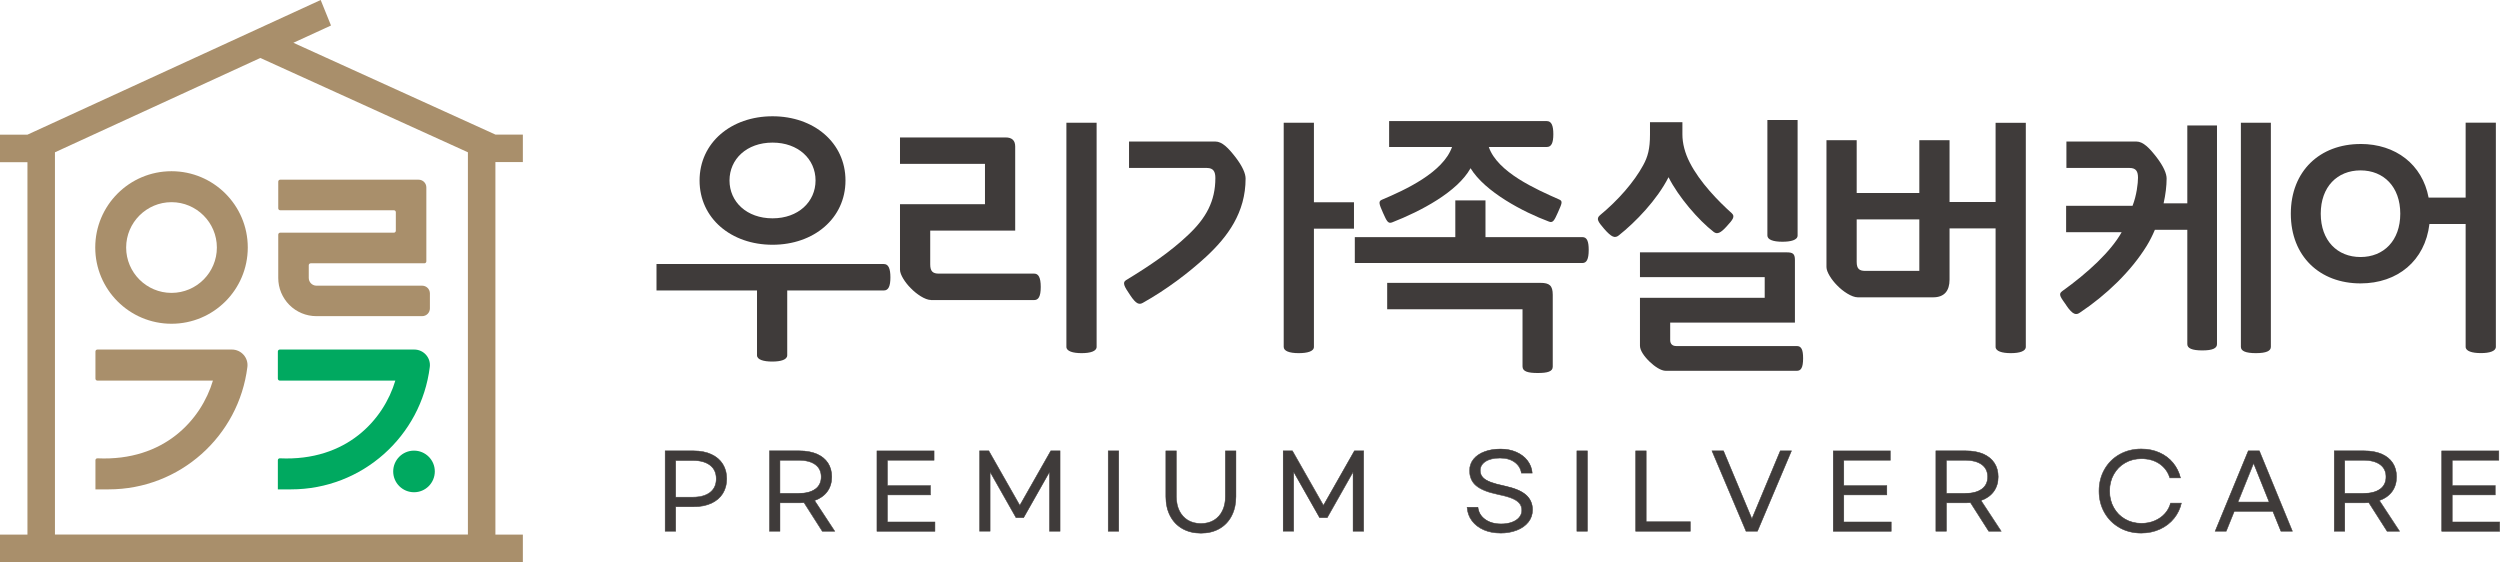
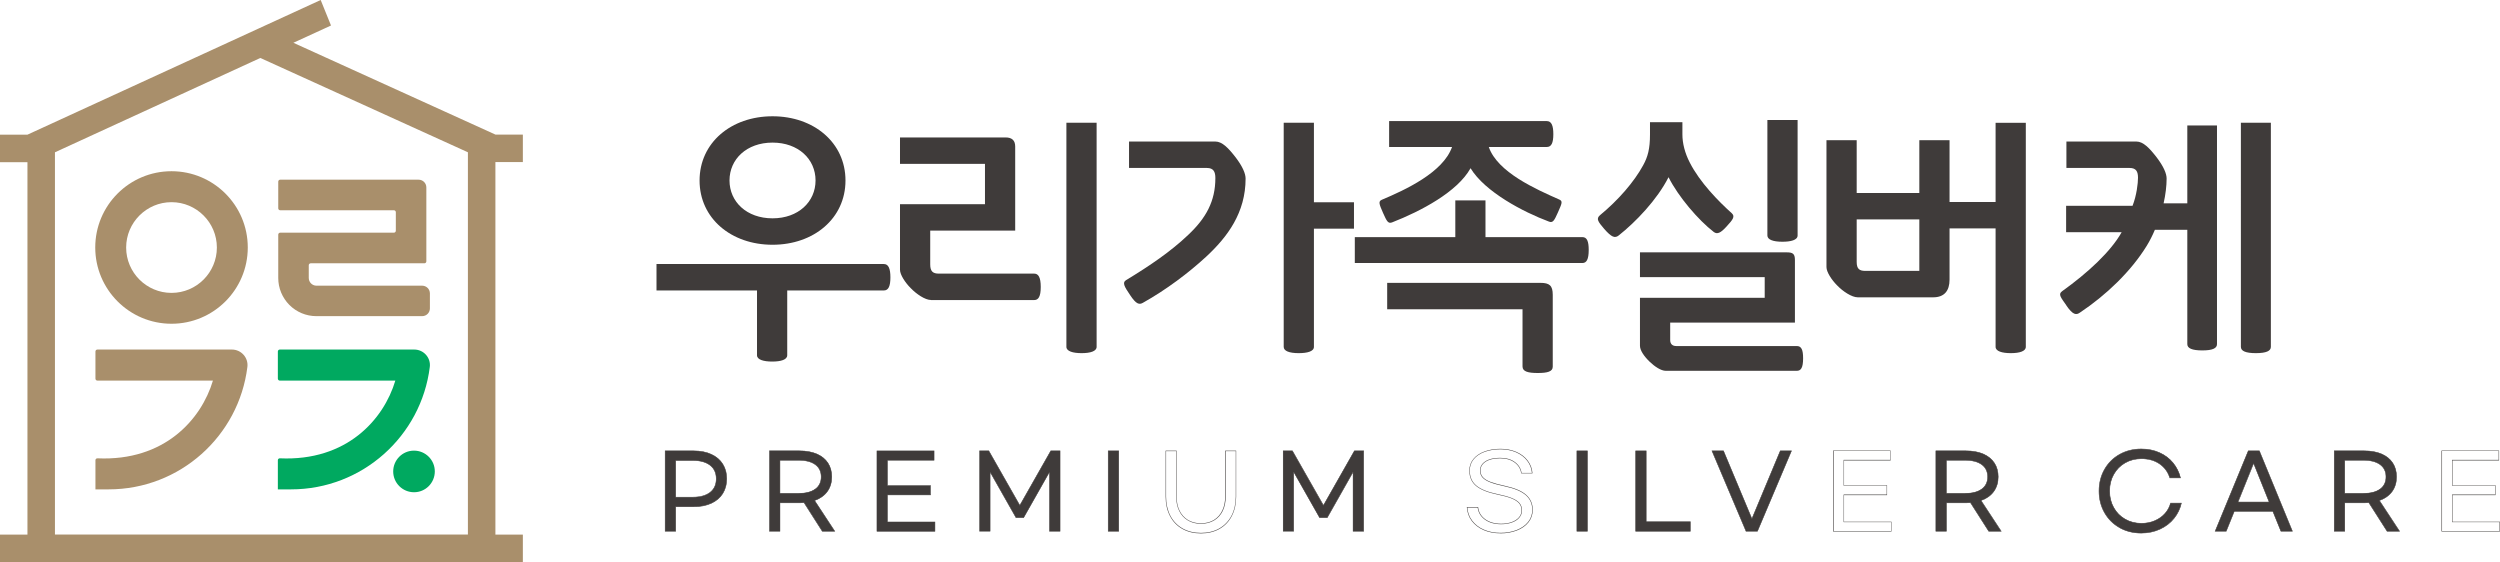
<svg xmlns="http://www.w3.org/2000/svg" id="Layer_2" data-name="Layer 2" viewBox="0 0 513.67 115.47">
  <defs>
    <style>
      .cls-1 {
        fill: #3f3b3a;
      }

      .cls-2 {
        fill: #a98f6b;
      }

      .cls-3 {
        fill: #00a960;
      }
    </style>
  </defs>
  <g id="_레이어_1" data-name="레이어 1">
    <g>
      <g>
        <g>
          <path class="cls-3" d="M85.06,92.59c-2.36,0-4.27,1.92-4.27,4.28,0,2.36,1.92,4.27,4.28,4.27,2.36,0,4.27-1.92,4.27-4.28,0-2.36-1.92-4.27-4.28-4.27Z" />
          <path class="cls-2" d="M35.24,35.18c-8.66,0-15.67,7.02-15.67,15.67s7.02,15.67,15.67,15.67,15.67-7.02,15.67-15.67-7.02-15.67-15.67-15.67ZM35.24,60.18c-5.14,0-9.32-4.18-9.32-9.32s4.19-9.32,9.32-9.32,9.32,4.18,9.32,9.32-4.18,9.32-9.32,9.32Z" />
          <path class="cls-2" d="M87.6,53.66v-15.15c0-.88-.71-1.59-1.59-1.59h-28.44c-.22,0-.4.18-.4.4v5.48c0,.22.18.4.4.4h23.36c.22,0,.4.18.4.4v3.81c0,.22-.18.4-.4.4h-23.36c-.22,0-.4.18-.4.4v8.91c0,2.08.83,4.07,2.29,5.54h0c1.47,1.47,3.46,2.3,5.54,2.3h21.74c.88,0,1.59-.71,1.59-1.59v-3.08c0-.88-.71-1.59-1.59-1.59h-21.71c-.88,0-1.59-.71-1.59-1.59v-2.61c0-.22.18-.4.4-.4h23.36c.22,0,.4-.18.4-.4Z" />
          <path class="cls-2" d="M19.61,72.22v5.58c0,.22.18.4.4.4h23.74c-2.39,8.01-9.99,16.59-23.72,15.97-.22-.01-.42.15-.42.38,0,1.41,0,6,0,6h2.71c14.65,0,26.75-10.97,28.51-25.15.24-1.9-1.27-3.58-3.19-3.58h-27.63c-.22,0-.4.18-.4.4Z" />
          <path class="cls-3" d="M57.09,72.22v5.58c0,.22.18.4.4.4h23.74c-2.39,8.01-9.99,16.59-23.72,15.97-.22-.01-.42.15-.42.38,0,1.41,0,6,0,6h2.71c14.65,0,26.75-10.97,28.51-25.15.24-1.9-1.27-3.58-3.19-3.58h-27.63c-.22,0-.4.18-.4.4Z" />
        </g>
        <path class="cls-2" d="M101.79,109.83V33.3h5.64v-5.65h-5.64S60.28,8.79,60.28,8.79l7.73-3.55-2.12-5.24L5.64,27.67h0s-5.64,0-5.64,0v5.65h5.64v76.52H0v5.64h107.43v-5.64h-5.64ZM96.14,109.83H11.29V31.29L53.49,11.91l42.65,19.38v78.54Z" />
      </g>
      <g>
        <path class="cls-1" d="M161.75,73c0,.9-1.29,1.29-3.08,1.29s-3.13-.39-3.13-1.29v-13.32h-20.65v-5.43h46.72c.95,0,1.34.95,1.34,2.74s-.39,2.69-1.34,2.69h-19.86v13.32ZM158.73,50.29c-8.5,0-14.99-5.43-14.99-13.2s6.49-13.2,14.99-13.2,14.99,5.43,14.99,13.2-6.49,13.2-14.99,13.2ZM158.73,29.3c-5.32,0-8.84,3.41-8.84,7.78s3.52,7.78,8.84,7.78,8.84-3.41,8.84-7.78-3.52-7.78-8.84-7.78Z" />
        <path class="cls-1" d="M191.3,61.64c-1.23,0-3.02-1.23-4.2-2.46-1.12-1.12-2.18-2.74-2.18-3.75v-13.48h17.46v-8.28h-17.46v-5.43h21.71c1.23,0,1.96.56,1.96,1.85v17.29h-17.46v6.94c0,1.46.56,1.9,1.79,1.9h19.58c.84,0,1.34.73,1.34,2.74s-.5,2.69-1.34,2.69h-21.21ZM225.32,71.27c0,.9-1.29,1.29-3.08,1.29s-3.13-.39-3.13-1.29V25.22h6.21v46.05Z" />
        <path class="cls-1" d="M247.98,34.51h-16v-5.43h17.74c1.4,0,2.69,1.34,4.2,3.3,1.4,1.85,2.01,3.3,2.01,4.31,0,6.99-3.69,11.97-8.11,16.06-3.58,3.3-8.17,6.77-12.98,9.46-.78.45-1.4.28-2.63-1.57-1.17-1.73-1.68-2.57-.84-3.08,4.98-3.02,9.23-5.93,12.76-9.29,3.69-3.47,5.59-6.94,5.59-11.69,0-1.29-.39-2.07-1.73-2.07ZM263.76,25.22h6.21v16.34h8.23v5.43h-8.23v24.28c0,.95-1.4,1.29-3.13,1.29-1.96,0-3.08-.45-3.08-1.29V25.22Z" />
        <path class="cls-1" d="M299.01,41.17h6.21v7.55h19.92c.95,0,1.29.9,1.29,2.63,0,1.96-.45,2.69-1.29,2.69h-46.77v-5.32h20.65v-7.55ZM285.42,30.2v-5.32h32.4c.95,0,1.34.9,1.34,2.69s-.39,2.63-1.34,2.63h-11.92c1.79,5.2,9.68,8.67,14.49,10.8.78.34.5.84-.28,2.63-.73,1.62-1.01,2.24-1.85,1.9-5.26-1.96-13.15-6.1-16.11-10.97-2.69,4.87-10.24,8.84-16.11,11.13-.84.34-1.12-.28-1.85-1.9-.78-1.79-1.06-2.41-.28-2.74,4.76-2.01,12.59-5.59,14.44-10.85h-12.92ZM319.04,75.35c0,1.01-1.12,1.29-3.08,1.29s-3.13-.28-3.13-1.34v-11.75h-27.81v-5.43h31.5c1.85,0,2.52.56,2.52,2.46v14.77Z" />
        <path class="cls-1" d="M342.83,36.41c-2.35,4.64-6.77,9.23-10.24,11.97-.78.61-1.45.39-2.97-1.34-1.23-1.45-1.73-2.07-.9-2.8,3.8-3.13,7.05-6.88,8.9-10.29.95-1.73,1.4-3.36,1.4-6.32v-2.52h6.66v2.52c0,1.79.5,3.81,1.51,5.76,2.07,4.08,5.93,8,8.62,10.41.73.67.28,1.29-1.06,2.74-1.17,1.29-1.9,1.68-2.63,1.12-3.13-2.41-7.27-7.22-9.29-11.25ZM342.27,76.19c-1.01,0-2.29-.89-3.3-1.85-1.17-1.12-2.01-2.35-2.01-3.3v-9.85h25.63v-4.25h-25.63v-5.09h30.16c1.23,0,1.68.28,1.68,1.57v12.87h-25.63v3.58c0,.73.39,1.23,1.23,1.23h24.79c.95,0,1.29.78,1.29,2.52,0,1.96-.45,2.57-1.29,2.57h-26.91ZM369.35,48.38c0,.95-1.4,1.29-3.13,1.29-1.96,0-3.08-.45-3.08-1.29v-23.72h6.21v23.72Z" />
        <path class="cls-1" d="M416.24,71.27c0,.9-1.29,1.29-3.08,1.29s-3.13-.39-3.13-1.29v-24.34h-9.46v10.52c0,2.29-1.06,3.64-3.36,3.64h-15.5c-1.23,0-3.08-1.23-4.25-2.46-1.12-1.12-2.18-2.74-2.18-3.75v-26.07h6.21v10.85h12.87v-10.85h6.21v12.7h9.46v-16.28h6.21v46.05ZM394.36,55.66v-10.58h-12.87v8.73c0,1.45.56,1.85,1.79,1.85h11.08Z" />
        <path class="cls-1" d="M424.58,62.76c-1.17-1.68-1.73-2.29-.9-2.91,5.32-3.8,10.07-8.22,12.25-12.14h-11.41v-5.43h13.65c.84-2.13,1.12-4.64,1.12-5.76,0-1.29-.39-2.01-1.73-2.01h-12.98v-5.43h14.38c1.4,0,2.69,1.34,4.2,3.3,1.4,1.85,2.01,3.3,2.01,4.31,0,1.51-.22,3.3-.62,5.09h4.87v-16h6.1v44.93c0,.84-.89,1.29-3.02,1.29s-3.08-.45-3.08-1.29v-23.5h-6.66c-.5,1.18-1.06,2.29-1.68,3.3-3.24,5.26-8.34,10.13-13.71,13.71-.78.56-1.46.5-2.8-1.45ZM460.44,25.22h6.15v46.05c0,.84-.95,1.29-3.08,1.29s-3.08-.45-3.08-1.29V25.22Z" />
-         <path class="cls-1" d="M485.01,29.58c7.22,0,12.7,4.2,13.99,11.02h7.61v-15.39h6.21v46.05c0,.9-1.29,1.29-3.08,1.29s-3.13-.39-3.13-1.29v-25.23h-7.44c-.9,7.55-6.55,12.2-14.16,12.2-8.34,0-14.32-5.54-14.32-14.32s5.99-14.32,14.32-14.32ZM485.01,35.01c-4.76,0-8.17,3.36-8.17,8.9s3.41,8.9,8.17,8.9,8.17-3.36,8.17-8.9-3.41-8.9-8.17-8.9Z" />
      </g>
      <g>
        <g>
          <path class="cls-1" d="M142.52,92.64c1.4,0,2.62.24,3.64.71,1.02.47,1.81,1.14,2.35,2.01.54.87.81,1.87.81,3.01s-.27,2.14-.81,3.01c-.54.87-1.33,1.54-2.35,2.01-1.02.47-2.24.71-3.64.71h-3.69v5.05h-2.16v-16.51h5.85ZM145.9,101.17c.84-.65,1.27-1.58,1.27-2.79s-.42-2.14-1.27-2.79c-.85-.65-2.02-.98-3.54-.98h-3.53v7.55h3.53c1.51,0,2.69-.33,3.54-.98Z" />
          <path class="cls-1" d="M138.88,109.2h-2.26v-16.61h5.9c1.4,0,2.63.24,3.66.72,1.03.48,1.83,1.16,2.37,2.03.55.87.82,1.89.82,3.04s-.28,2.17-.82,3.04c-.55.87-1.34,1.55-2.37,2.03-1.03.48-2.26.72-3.66.72h-3.64v5.05ZM136.72,109.1h2.06v-5.05h3.74c1.39,0,2.61-.24,3.62-.71,1.01-.47,1.79-1.14,2.33-1.99.54-.85.81-1.86.81-2.98s-.27-2.13-.81-2.98c-.54-.85-1.32-1.52-2.33-1.99-1.01-.47-2.23-.71-3.62-.71h-5.8v16.41ZM142.36,102.2h-3.58v-7.65h3.58c1.52,0,2.72.33,3.57.99.85.66,1.29,1.61,1.29,2.83s-.43,2.17-1.29,2.83h0c-.85.66-2.05.99-3.57.99ZM138.88,102.1h3.48c1.49,0,2.67-.33,3.51-.97h0c.83-.64,1.25-1.57,1.25-2.75s-.42-2.11-1.25-2.75c-.83-.64-2.01-.97-3.51-.97h-3.48v7.45Z" />
        </g>
        <g>
          <path class="cls-1" d="M168.96,109.15l-3.75-5.88c-.41.03-.72.04-.93.04h-4.02v5.83h-2.16v-16.51h6.18c1.37,0,2.56.22,3.56.65,1,.43,1.75,1.05,2.28,1.86.52.8.78,1.75.78,2.84,0,1.17-.3,2.17-.91,3.01-.61.84-1.48,1.46-2.62,1.86l4.14,6.31h-2.56ZM167.51,100.51c.81-.58,1.22-1.43,1.22-2.53s-.41-1.94-1.22-2.53c-.81-.58-1.94-.88-3.4-.88h-3.86v6.8h3.86c1.46,0,2.59-.29,3.4-.88Z" />
          <path class="cls-1" d="M171.6,109.2h-2.68l-3.75-5.87c-.39.03-.69.04-.9.04h-3.97v5.83h-2.26v-16.61h6.23c1.37,0,2.58.22,3.58.65,1,.44,1.77,1.07,2.3,1.87.53.81.79,1.77.79,2.86,0,1.17-.31,2.2-.92,3.04-.6.83-1.47,1.45-2.58,1.85l4.16,6.33ZM168.98,109.1h2.44l-4.13-6.28.06-.02c1.12-.39,2-1.01,2.59-1.84.6-.83.9-1.83.9-2.98,0-1.07-.26-2.01-.78-2.81-.52-.79-1.27-1.41-2.26-1.84-.99-.43-2.18-.65-3.54-.65h-6.13v16.41h2.06v-5.83h4.07c.21,0,.52-.01.92-.04h.03s.02.02.02.02l3.74,5.85ZM164.11,101.43h-3.91v-6.9h3.91c1.46,0,2.62.3,3.43.89.82.59,1.24,1.46,1.24,2.57s-.42,1.98-1.24,2.57c-.82.59-1.97.89-3.43.89ZM160.3,101.33h3.81c1.44,0,2.57-.29,3.37-.87h0c.79-.57,1.2-1.41,1.2-2.48s-.4-1.91-1.2-2.49c-.8-.58-1.93-.87-3.37-.87h-3.81v6.7Z" />
        </g>
        <g>
          <path class="cls-1" d="M191.92,92.64v1.92h-9.57v5.2h8.84v1.92h-8.84v5.57h9.75v1.92h-11.92v-16.51h11.73Z" />
          <path class="cls-1" d="M192.16,109.2h-12.02v-16.61h11.83v2.02h-9.57v5.1h8.84v2.02h-8.84v5.47h9.75v2.02ZM180.24,109.1h11.82v-1.82h-9.75v-5.67h8.84v-1.82h-8.84v-5.3h9.57v-1.82h-11.63v16.41Z" />
        </g>
        <g>
          <path class="cls-1" d="M203.16,92.64l6.37,11.22,6.37-11.22h1.9v16.51h-2.16v-12.18l-5.32,9.4h-1.57l-5.32-9.4v12.18h-2.16v-16.51h1.9Z" />
          <path class="cls-1" d="M217.84,109.2h-2.26v-12.04l-5.24,9.26h-1.62v-.03s-5.24-9.24-5.24-9.24v12.04h-2.26v-16.61h1.98v.02s6.34,11.14,6.34,11.14l6.34-11.16h1.98v16.61ZM215.68,109.1h2.07v-16.41h-1.82l-6.4,11.27-.04-.08-6.36-11.19h-1.82v16.41h2.06v-12.32l5.4,9.54h1.51l5.4-9.54v12.32Z" />
        </g>
        <g>
          <path class="cls-1" d="M229.86,109.15h-2.16v-16.51h2.16v16.51Z" />
          <path class="cls-1" d="M229.91,109.2h-2.26v-16.61h2.26v16.61ZM227.74,109.1h2.06v-16.41h-2.06v16.41Z" />
        </g>
        <g>
-           <path class="cls-1" d="M241.71,92.64v9.4c0,1.1.2,2.07.61,2.9.41.83.99,1.48,1.75,1.94.76.46,1.66.69,2.69.69s1.92-.23,2.68-.69c.76-.46,1.34-1.11,1.74-1.94.41-.83.61-1.8.61-2.9v-9.4h2.16v9.4c0,1.5-.3,2.81-.89,3.95-.59,1.13-1.43,2.01-2.51,2.63-1.09.62-2.35.93-3.79.93s-2.71-.31-3.8-.93c-1.09-.62-1.93-1.49-2.53-2.63-.59-1.13-.89-2.45-.89-3.95v-9.4h2.17Z" />
          <path class="cls-1" d="M246.76,109.6c-1.44,0-2.73-.31-3.83-.93-1.1-.62-1.95-1.51-2.54-2.65-.59-1.14-.89-2.47-.89-3.97v-9.45h2.26v9.45c0,1.09.2,2.05.6,2.87.4.82.98,1.46,1.73,1.92.75.45,1.65.68,2.67.68s1.91-.23,2.65-.68c.74-.45,1.32-1.1,1.72-1.92.4-.82.6-1.79.6-2.87v-9.45h2.26v9.45c0,1.5-.3,2.83-.89,3.97-.59,1.14-1.44,2.03-2.53,2.65-1.09.62-2.37.93-3.82.93ZM239.59,92.69v9.35c0,1.48.3,2.8.88,3.92.58,1.12,1.43,2,2.51,2.61,1.08.61,2.35.92,3.78.92s2.7-.31,3.77-.92c1.07-.61,1.91-1.49,2.5-2.61.58-1.12.88-2.44.88-3.92v-9.35h-2.06v9.35c0,1.1-.21,2.08-.61,2.92-.41.84-1,1.5-1.76,1.96-.76.46-1.67.7-2.71.7s-1.95-.23-2.72-.7c-.77-.46-1.36-1.12-1.77-1.96-.41-.84-.61-1.82-.61-2.92v-9.35h-2.07Z" />
        </g>
        <g>
          <path class="cls-1" d="M265.54,92.64l6.37,11.22,6.37-11.22h1.9v16.51h-2.17v-12.18l-5.32,9.4h-1.57l-5.32-9.4v12.18h-2.16v-16.51h1.9Z" />
          <path class="cls-1" d="M280.23,109.2h-2.26v-12.04l-5.24,9.26h-1.62v-.03s-5.24-9.24-5.24-9.24v12.04h-2.26v-16.61h1.98v.02s6.34,11.14,6.34,11.14l6.34-11.16h1.98v16.61ZM278.07,109.1h2.07v-16.41h-1.82l-6.4,11.27-.04-.08-6.36-11.19h-1.82v16.41h2.06v-12.32l5.4,9.54h1.51l5.4-9.54v12.32Z" />
        </g>
        <g>
-           <path class="cls-1" d="M311.54,92.88c.96.42,1.73,1.01,2.31,1.76.58.76.9,1.61.97,2.56h-2.23c-.12-.91-.57-1.65-1.35-2.23-.78-.58-1.79-.87-3.04-.87s-2.26.24-2.98.71c-.72.47-1.08,1.09-1.08,1.85,0,.56.17,1.03.52,1.41.34.38.88.7,1.6.98.72.28,1.7.54,2.94.8,1.99.43,3.44,1.03,4.34,1.82s1.35,1.81,1.35,3.06c0,.96-.29,1.8-.87,2.53-.58.72-1.37,1.28-2.37,1.67-1,.39-2.12.59-3.34.59s-2.42-.22-3.43-.66c-1.01-.44-1.82-1.06-2.42-1.86-.61-.8-.94-1.72-1.01-2.78h2.23c.11,1.02.59,1.84,1.45,2.47.86.63,1.97.95,3.33.95.81,0,1.54-.12,2.19-.35.65-.23,1.15-.56,1.5-.99.36-.43.54-.91.54-1.44,0-.6-.17-1.11-.52-1.5-.34-.4-.88-.74-1.6-1.02-.72-.28-1.71-.55-2.98-.81-1.92-.4-3.34-.98-4.26-1.73-.91-.76-1.37-1.8-1.37-3.13,0-.89.27-1.67.81-2.34.54-.67,1.3-1.18,2.26-1.54.96-.36,2.05-.54,3.28-.54s2.28.21,3.24.63Z" />
          <path class="cls-1" d="M308.3,109.58c-1.28,0-2.44-.22-3.45-.66-1.01-.44-1.83-1.07-2.44-1.87s-.95-1.75-1.02-2.81v-.05s2.32,0,2.32,0v.04c.11,1,.6,1.82,1.44,2.44.85.62,1.96.94,3.3.94.8,0,1.53-.12,2.17-.35.63-.23,1.13-.56,1.48-.97.35-.41.52-.89.52-1.41,0-.59-.17-1.08-.5-1.47-.34-.39-.87-.73-1.58-1.01-.71-.28-1.71-.55-2.97-.81-1.92-.4-3.36-.98-4.28-1.74-.92-.76-1.39-1.83-1.39-3.17,0-.9.28-1.7.83-2.37.55-.67,1.31-1.19,2.28-1.55.96-.36,2.07-.54,3.29-.54s2.29.21,3.26.63c.97.42,1.75,1.02,2.33,1.78.58.76.91,1.63.98,2.58v.05s-2.32,0-2.32,0v-.04c-.13-.89-.58-1.63-1.34-2.19-.76-.57-1.78-.86-3.01-.86s-2.24.24-2.95.7c-.7.46-1.06,1.07-1.06,1.8,0,.55.17,1.01.5,1.38.34.37.87.7,1.58.97.72.27,1.7.54,2.93.8,1.99.43,3.46,1.04,4.36,1.84.91.8,1.37,1.84,1.37,3.1,0,.97-.3,1.83-.88,2.56-.58.73-1.38,1.29-2.39,1.68-1,.39-2.13.59-3.36.59ZM301.49,104.28c.08,1.02.41,1.93,1,2.7.6.79,1.4,1.41,2.4,1.84,1,.44,2.15.66,3.41.66s2.33-.2,3.32-.58c.99-.39,1.78-.94,2.35-1.65.57-.71.86-1.55.86-2.49,0-1.23-.45-2.25-1.33-3.02-.89-.78-2.34-1.39-4.32-1.81-1.23-.26-2.22-.53-2.94-.81-.73-.28-1.27-.61-1.62-.99-.35-.39-.53-.87-.53-1.45,0-.77.37-1.41,1.1-1.89.73-.48,1.74-.72,3.01-.72s2.29.29,3.07.88c.77.57,1.23,1.32,1.36,2.22h2.13c-.08-.91-.4-1.75-.96-2.48-.57-.75-1.34-1.33-2.29-1.75-.95-.41-2.03-.62-3.22-.62s-2.31.18-3.26.53c-.95.35-1.7.86-2.24,1.52-.53.65-.8,1.43-.8,2.31,0,1.31.46,2.35,1.35,3.09.9.75,2.33,1.33,4.24,1.72,1.26.26,2.27.54,2.99.82.72.28,1.27.63,1.62,1.03.35.41.53.92.53,1.54,0,.55-.18,1.04-.55,1.48-.36.43-.87.77-1.53,1-.65.23-1.39.35-2.2.35-1.37,0-2.5-.32-3.36-.96-.85-.63-1.35-1.46-1.47-2.46h-2.13Z" />
        </g>
        <g>
          <path class="cls-1" d="M326.16,109.15h-2.16v-16.51h2.16v16.51Z" />
          <path class="cls-1" d="M326.21,109.2h-2.26v-16.61h2.26v16.61ZM324.04,109.1h2.06v-16.41h-2.06v16.41Z" />
        </g>
        <g>
          <path class="cls-1" d="M338.24,107.2h9.07v1.96h-11.24v-16.51h2.16v14.56Z" />
          <path class="cls-1" d="M347.36,109.2h-11.33v-16.61h2.26v14.56h9.07v2.06ZM336.12,109.1h11.14v-1.86h-9.07v-14.56h-2.06v16.41Z" />
        </g>
        <g>
          <path class="cls-1" d="M368.09,92.64l-6.99,16.51h-2.35l-6.99-16.51h2.37l5.83,13.96,5.83-13.96h2.29Z" />
          <path class="cls-1" d="M361.13,109.2h-2.42v-.03s-7.03-16.58-7.03-16.58h2.48v.03s5.8,13.85,5.8,13.85l5.8-13.88h2.4l-.03.07-7,16.54ZM358.78,109.1h2.28l6.95-16.41h-2.18l-5.87,14.04-.05-.11-5.82-13.93h-2.26l6.95,16.41Z" />
        </g>
        <g>
-           <path class="cls-1" d="M388.42,92.64v1.92h-9.57v5.2h8.84v1.92h-8.84v5.57h9.75v1.92h-11.92v-16.51h11.73Z" />
          <path class="cls-1" d="M388.65,109.2h-12.02v-16.61h11.83v2.02h-9.57v5.1h8.84v2.02h-8.84v5.47h9.75v2.02ZM376.74,109.1h11.82v-1.82h-9.75v-5.67h8.84v-1.82h-8.84v-5.3h9.57v-1.82h-11.63v16.41Z" />
        </g>
        <g>
          <path class="cls-1" d="M408.62,109.15l-3.75-5.88c-.41.03-.72.04-.93.04h-4.02v5.83h-2.16v-16.51h6.18c1.37,0,2.56.22,3.56.65,1,.43,1.75,1.05,2.28,1.86.52.8.78,1.75.78,2.84,0,1.17-.3,2.17-.91,3.01-.61.84-1.48,1.46-2.62,1.86l4.14,6.31h-2.56ZM407.18,100.51c.81-.58,1.22-1.43,1.22-2.53s-.41-1.94-1.22-2.53c-.81-.58-1.94-.88-3.4-.88h-3.86v6.8h3.86c1.46,0,2.59-.29,3.4-.88Z" />
          <path class="cls-1" d="M411.27,109.2h-2.68l-3.75-5.87c-.39.03-.69.04-.9.04h-3.97v5.83h-2.26v-16.61h6.23c1.38,0,2.58.22,3.58.65,1,.44,1.77,1.07,2.3,1.87.53.81.79,1.77.79,2.86,0,1.17-.31,2.2-.92,3.04-.6.83-1.47,1.45-2.58,1.85l4.16,6.33ZM408.65,109.1h2.44l-4.13-6.28.06-.02c1.12-.39,2-1.01,2.59-1.84.6-.83.9-1.83.9-2.98,0-1.07-.26-2.01-.78-2.81-.52-.79-1.27-1.41-2.26-1.84-.99-.43-2.18-.65-3.54-.65h-6.13v16.41h2.06v-5.83h4.07c.21,0,.52-.01.92-.04h.03s.02.02.02.02l3.74,5.85ZM403.78,101.43h-3.91v-6.9h3.91c1.46,0,2.62.3,3.43.89.82.59,1.24,1.46,1.24,2.57s-.42,1.98-1.24,2.57c-.82.59-1.97.89-3.43.89ZM399.97,101.33h3.81c1.44,0,2.57-.29,3.37-.87h0c.79-.57,1.2-1.41,1.2-2.48s-.4-1.91-1.2-2.49c-.8-.58-1.93-.87-3.37-.87h-3.81v6.7Z" />
        </g>
        <g>
          <path class="cls-1" d="M435.51,108.41c-1.32-.74-2.35-1.77-3.1-3.09-.75-1.32-1.12-2.8-1.12-4.43s.37-3.11,1.12-4.43c.75-1.32,1.78-2.35,3.1-3.09,1.32-.74,2.8-1.11,4.43-1.11,1.39,0,2.64.25,3.76.75,1.12.5,2.05,1.2,2.78,2.09.74.89,1.25,1.92,1.54,3.09h-2.21c-.36-1.2-1.05-2.15-2.08-2.87-1.03-.71-2.28-1.07-3.75-1.07-1.25,0-2.37.29-3.36.86-.99.57-1.77,1.36-2.33,2.36-.56,1-.85,2.14-.85,3.42s.28,2.4.85,3.41c.56,1.01,1.34,1.8,2.34,2.37,1,.57,2.11.86,3.35.86,1,0,1.92-.18,2.76-.55.84-.36,1.54-.86,2.09-1.49.56-.63.94-1.34,1.14-2.12h2.21c-.25,1.15-.75,2.2-1.5,3.13-.75.93-1.71,1.67-2.88,2.22-1.17.54-2.46.81-3.88.81-1.64,0-3.11-.37-4.43-1.11Z" />
          <path class="cls-1" d="M439.94,109.58c-1.64,0-3.14-.38-4.46-1.12h0c-1.32-.74-2.37-1.79-3.12-3.11-.75-1.32-1.13-2.82-1.13-4.46s.38-3.14,1.13-4.46c.75-1.32,1.8-2.37,3.12-3.11,1.32-.74,2.82-1.12,4.46-1.12,1.39,0,2.66.25,3.78.76,1.12.5,2.06,1.21,2.8,2.11.74.9,1.26,1.94,1.55,3.11v.06s-2.29,0-2.29,0v-.04c-.36-1.18-1.06-2.13-2.07-2.84-1.02-.71-2.27-1.06-3.72-1.06-1.24,0-2.36.29-3.33.85-.98.56-1.75,1.35-2.31,2.34-.56.99-.84,2.14-.84,3.4s.28,2.39.84,3.39c.56,1,1.34,1.79,2.32,2.35.98.56,2.1.85,3.33.85.99,0,1.91-.18,2.74-.54.83-.36,1.52-.86,2.07-1.48.55-.62.93-1.33,1.13-2.1v-.04h2.32v.06c-.26,1.16-.77,2.22-1.52,3.15-.75.94-1.72,1.69-2.89,2.23-1.17.54-2.48.82-3.9.82ZM439.94,92.3c-1.62,0-3.1.37-4.41,1.11-1.31.73-2.34,1.77-3.08,3.07-.74,1.31-1.12,2.79-1.12,4.41s.38,3.1,1.12,4.41c.74,1.31,1.78,2.34,3.08,3.07h0c1.31.73,2.79,1.11,4.41,1.11,1.4,0,2.7-.27,3.85-.81,1.16-.54,2.12-1.28,2.86-2.2.73-.91,1.22-1.94,1.47-3.05h-2.11c-.21.77-.59,1.48-1.15,2.11-.56.63-1.27,1.14-2.11,1.51-.84.37-1.78.55-2.78.55-1.24,0-2.38-.29-3.38-.86-1-.57-1.79-1.38-2.36-2.39-.57-1.01-.85-2.17-.85-3.44s.29-2.44.85-3.45c.57-1.01,1.36-1.81,2.35-2.38.99-.57,2.13-.86,3.39-.86,1.47,0,2.75.36,3.78,1.08,1.03.71,1.73,1.67,2.09,2.86h2.1c-.29-1.13-.79-2.14-1.51-3.01-.73-.88-1.66-1.58-2.76-2.08-1.11-.5-2.37-.75-3.74-.75Z" />
        </g>
        <g>
          <path class="cls-1" d="M467.01,105.07h-7.94l-1.65,4.08h-2.27l6.8-16.51h2.29l6.78,16.51h-2.37l-1.65-4.08ZM466.24,103.16l-3.2-7.98-3.22,7.98h6.41Z" />
          <path class="cls-1" d="M471.1,109.2h-2.48v-.03s-1.65-4.05-1.65-4.05h-7.87l-1.65,4.08h-2.38l.03-.07,6.82-16.54h2.35v.03s6.82,16.58,6.82,16.58ZM468.69,109.1h2.26l-6.74-16.41h-2.22l-6.76,16.41h2.16l1.65-4.08h8.01v.03s1.65,4.05,1.65,4.05ZM466.32,103.21h-6.56l.03-.07,3.26-8.09.05.12,3.22,8.05ZM459.91,103.11h6.26l-3.12-7.79-3.14,7.79Z" />
        </g>
        <g>
          <path class="cls-1" d="M490.47,109.15l-3.75-5.88c-.41.03-.72.04-.93.04h-4.02v5.83h-2.16v-16.51h6.18c1.37,0,2.56.22,3.56.65,1,.43,1.75,1.05,2.28,1.86.52.8.78,1.75.78,2.84,0,1.17-.3,2.17-.91,3.01-.61.84-1.48,1.46-2.62,1.86l4.14,6.31h-2.56ZM489.02,100.51c.81-.58,1.22-1.43,1.22-2.53s-.41-1.94-1.22-2.53c-.81-.58-1.94-.88-3.4-.88h-3.86v6.8h3.86c1.46,0,2.59-.29,3.4-.88Z" />
          <path class="cls-1" d="M493.12,109.2h-2.68l-3.75-5.87c-.39.03-.69.04-.9.04h-3.97v5.83h-2.26v-16.61h6.23c1.38,0,2.58.22,3.58.65,1,.44,1.77,1.07,2.3,1.87.53.81.79,1.77.79,2.86,0,1.17-.31,2.2-.92,3.04-.6.83-1.47,1.45-2.58,1.85l4.16,6.33ZM490.5,109.1h2.44l-4.13-6.28.06-.02c1.12-.39,2-1.01,2.59-1.84.6-.83.9-1.83.9-2.98,0-1.07-.26-2.01-.78-2.81-.52-.79-1.27-1.41-2.26-1.84-.99-.43-2.18-.65-3.54-.65h-6.13v16.41h2.06v-5.83h4.07c.21,0,.52-.01.92-.04h.03s.02.02.02.02l3.74,5.85ZM485.62,101.43h-3.91v-6.9h3.91c1.46,0,2.62.3,3.43.89.82.59,1.24,1.46,1.24,2.57s-.42,1.98-1.24,2.57c-.82.59-1.97.89-3.43.89ZM481.82,101.33h3.81c1.44,0,2.57-.29,3.37-.87h0c.79-.57,1.2-1.41,1.2-2.48s-.4-1.91-1.2-2.49c-.8-.58-1.93-.87-3.37-.87h-3.81v6.7Z" />
        </g>
        <g>
-           <path class="cls-1" d="M513.43,92.64v1.92h-9.57v5.2h8.84v1.92h-8.84v5.57h9.75v1.92h-11.92v-16.51h11.73Z" />
          <path class="cls-1" d="M513.67,109.2h-12.02v-16.61h11.83v2.02h-9.57v5.1h8.84v2.02h-8.84v5.47h9.75v2.02ZM501.75,109.1h11.82v-1.82h-9.75v-5.67h8.84v-1.82h-8.84v-5.3h9.57v-1.82h-11.63v16.41Z" />
        </g>
      </g>
    </g>
  </g>
</svg>